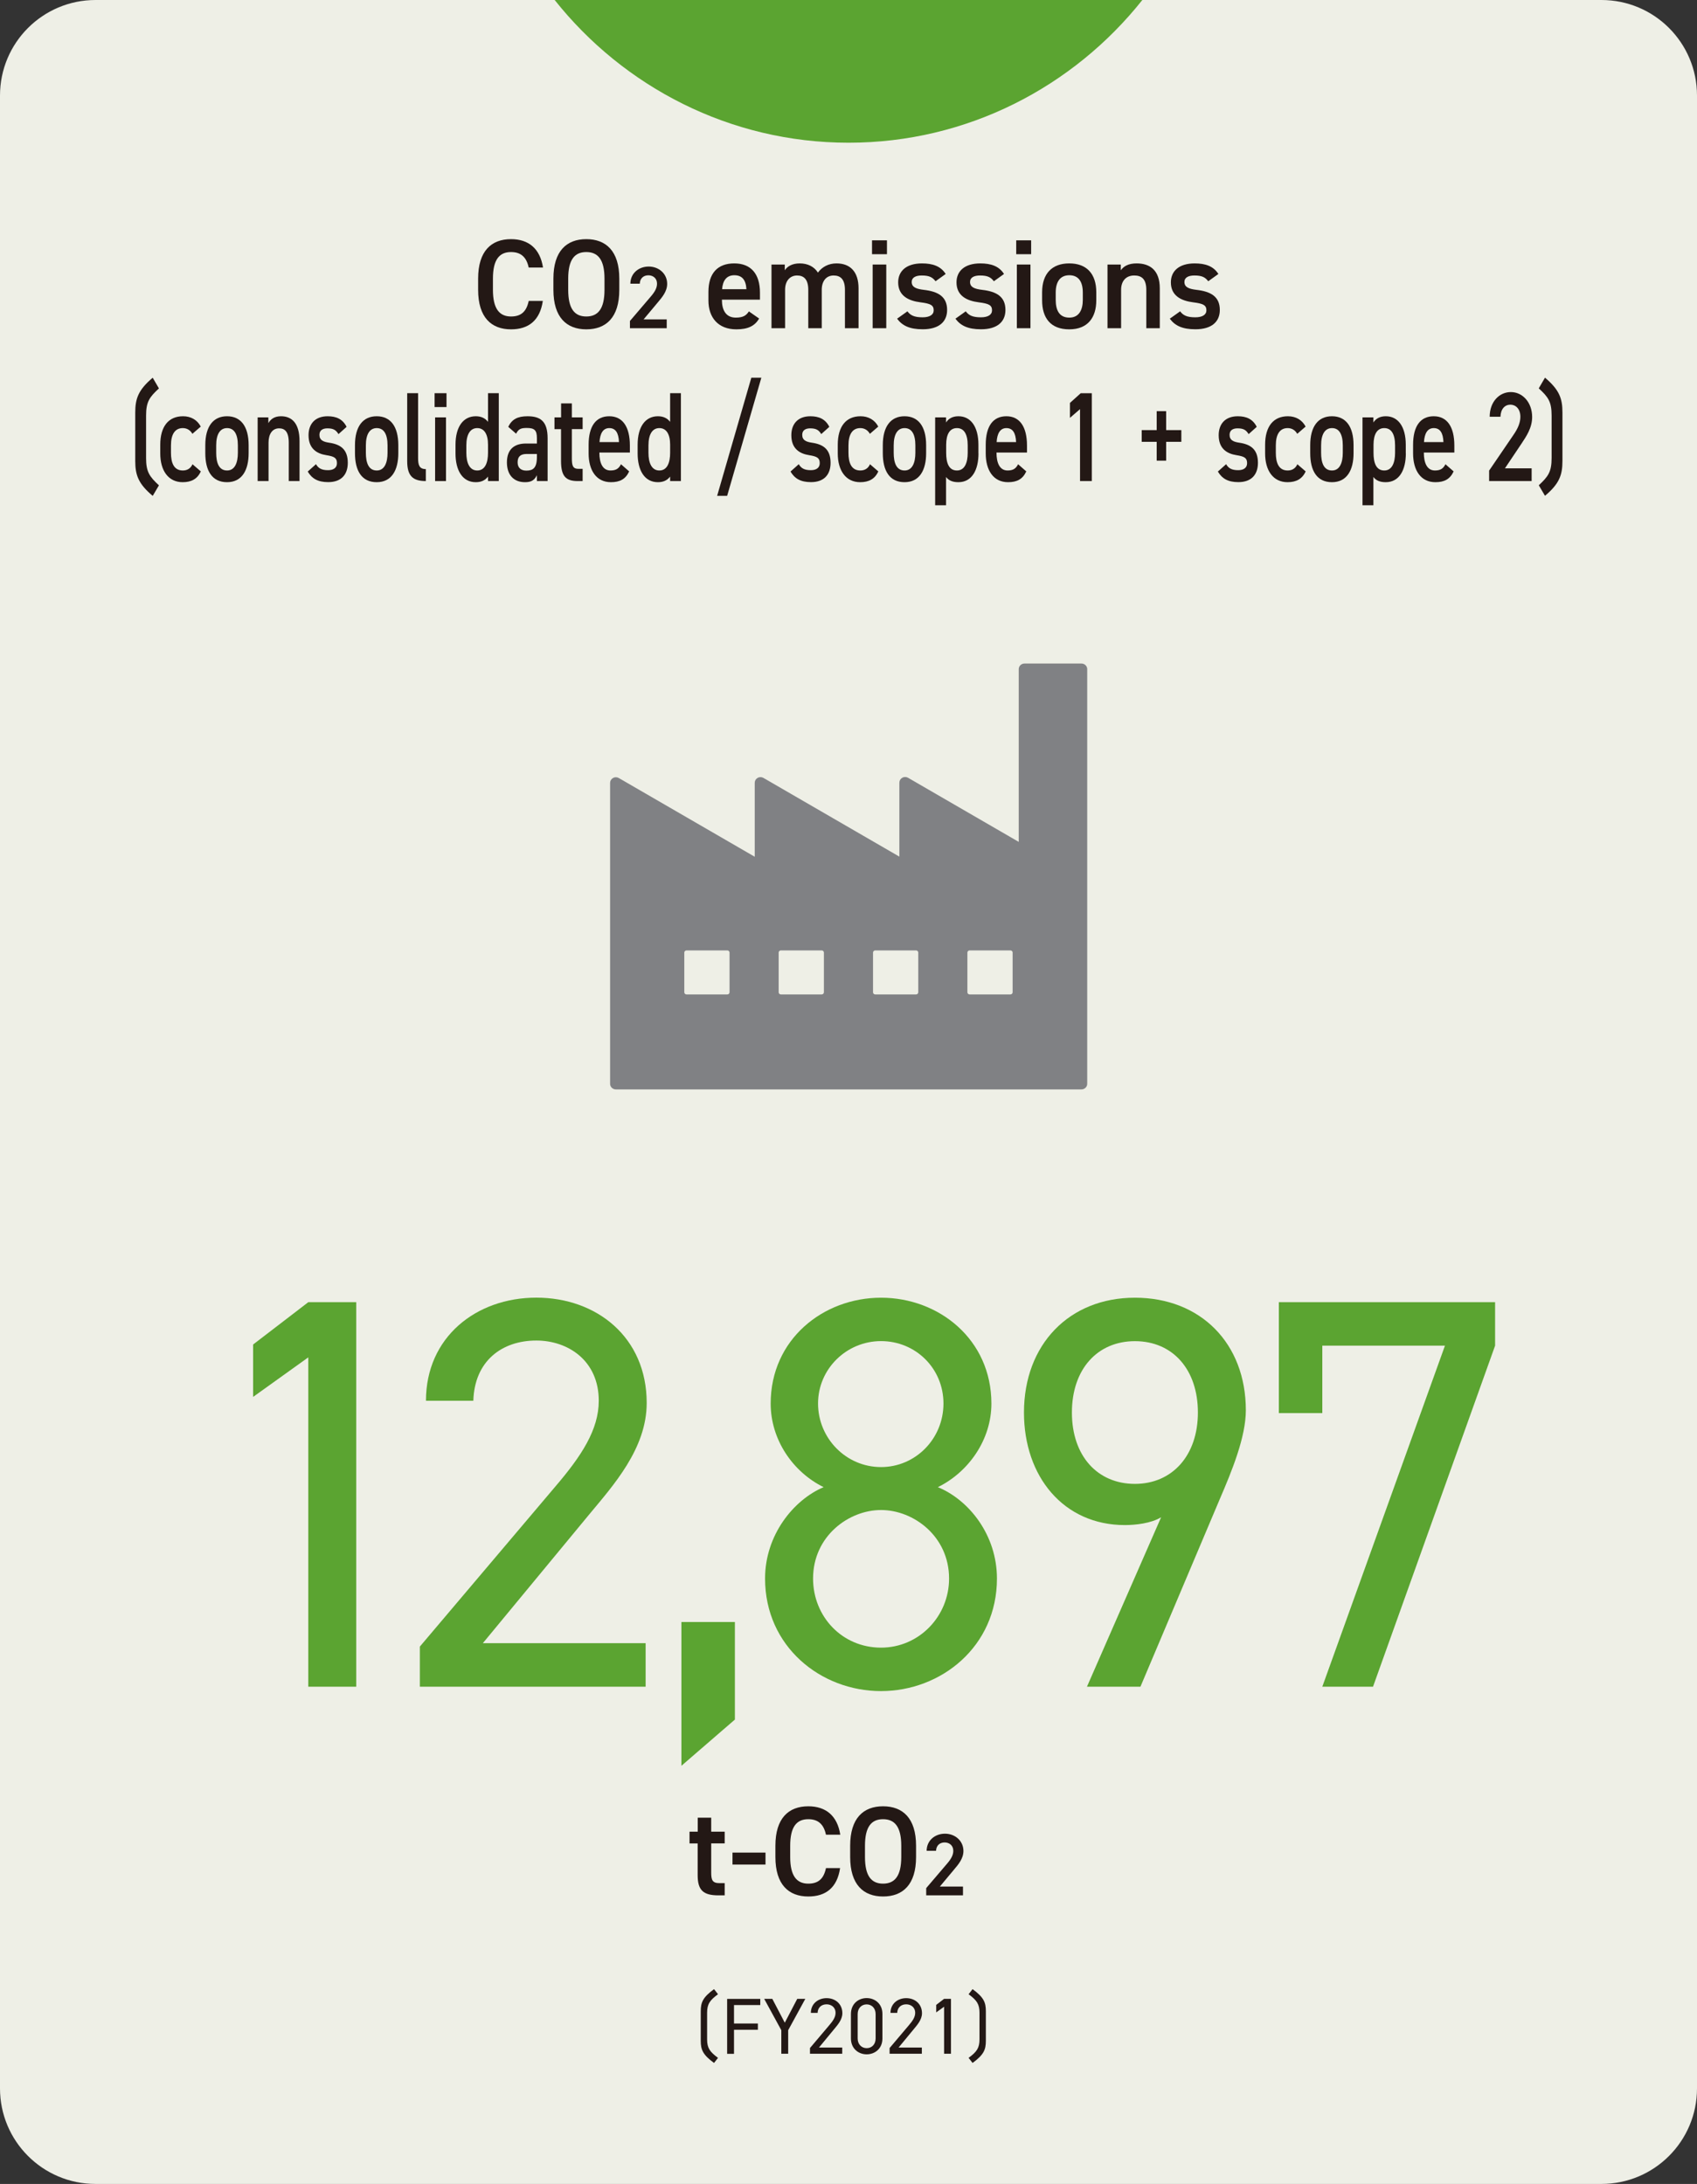
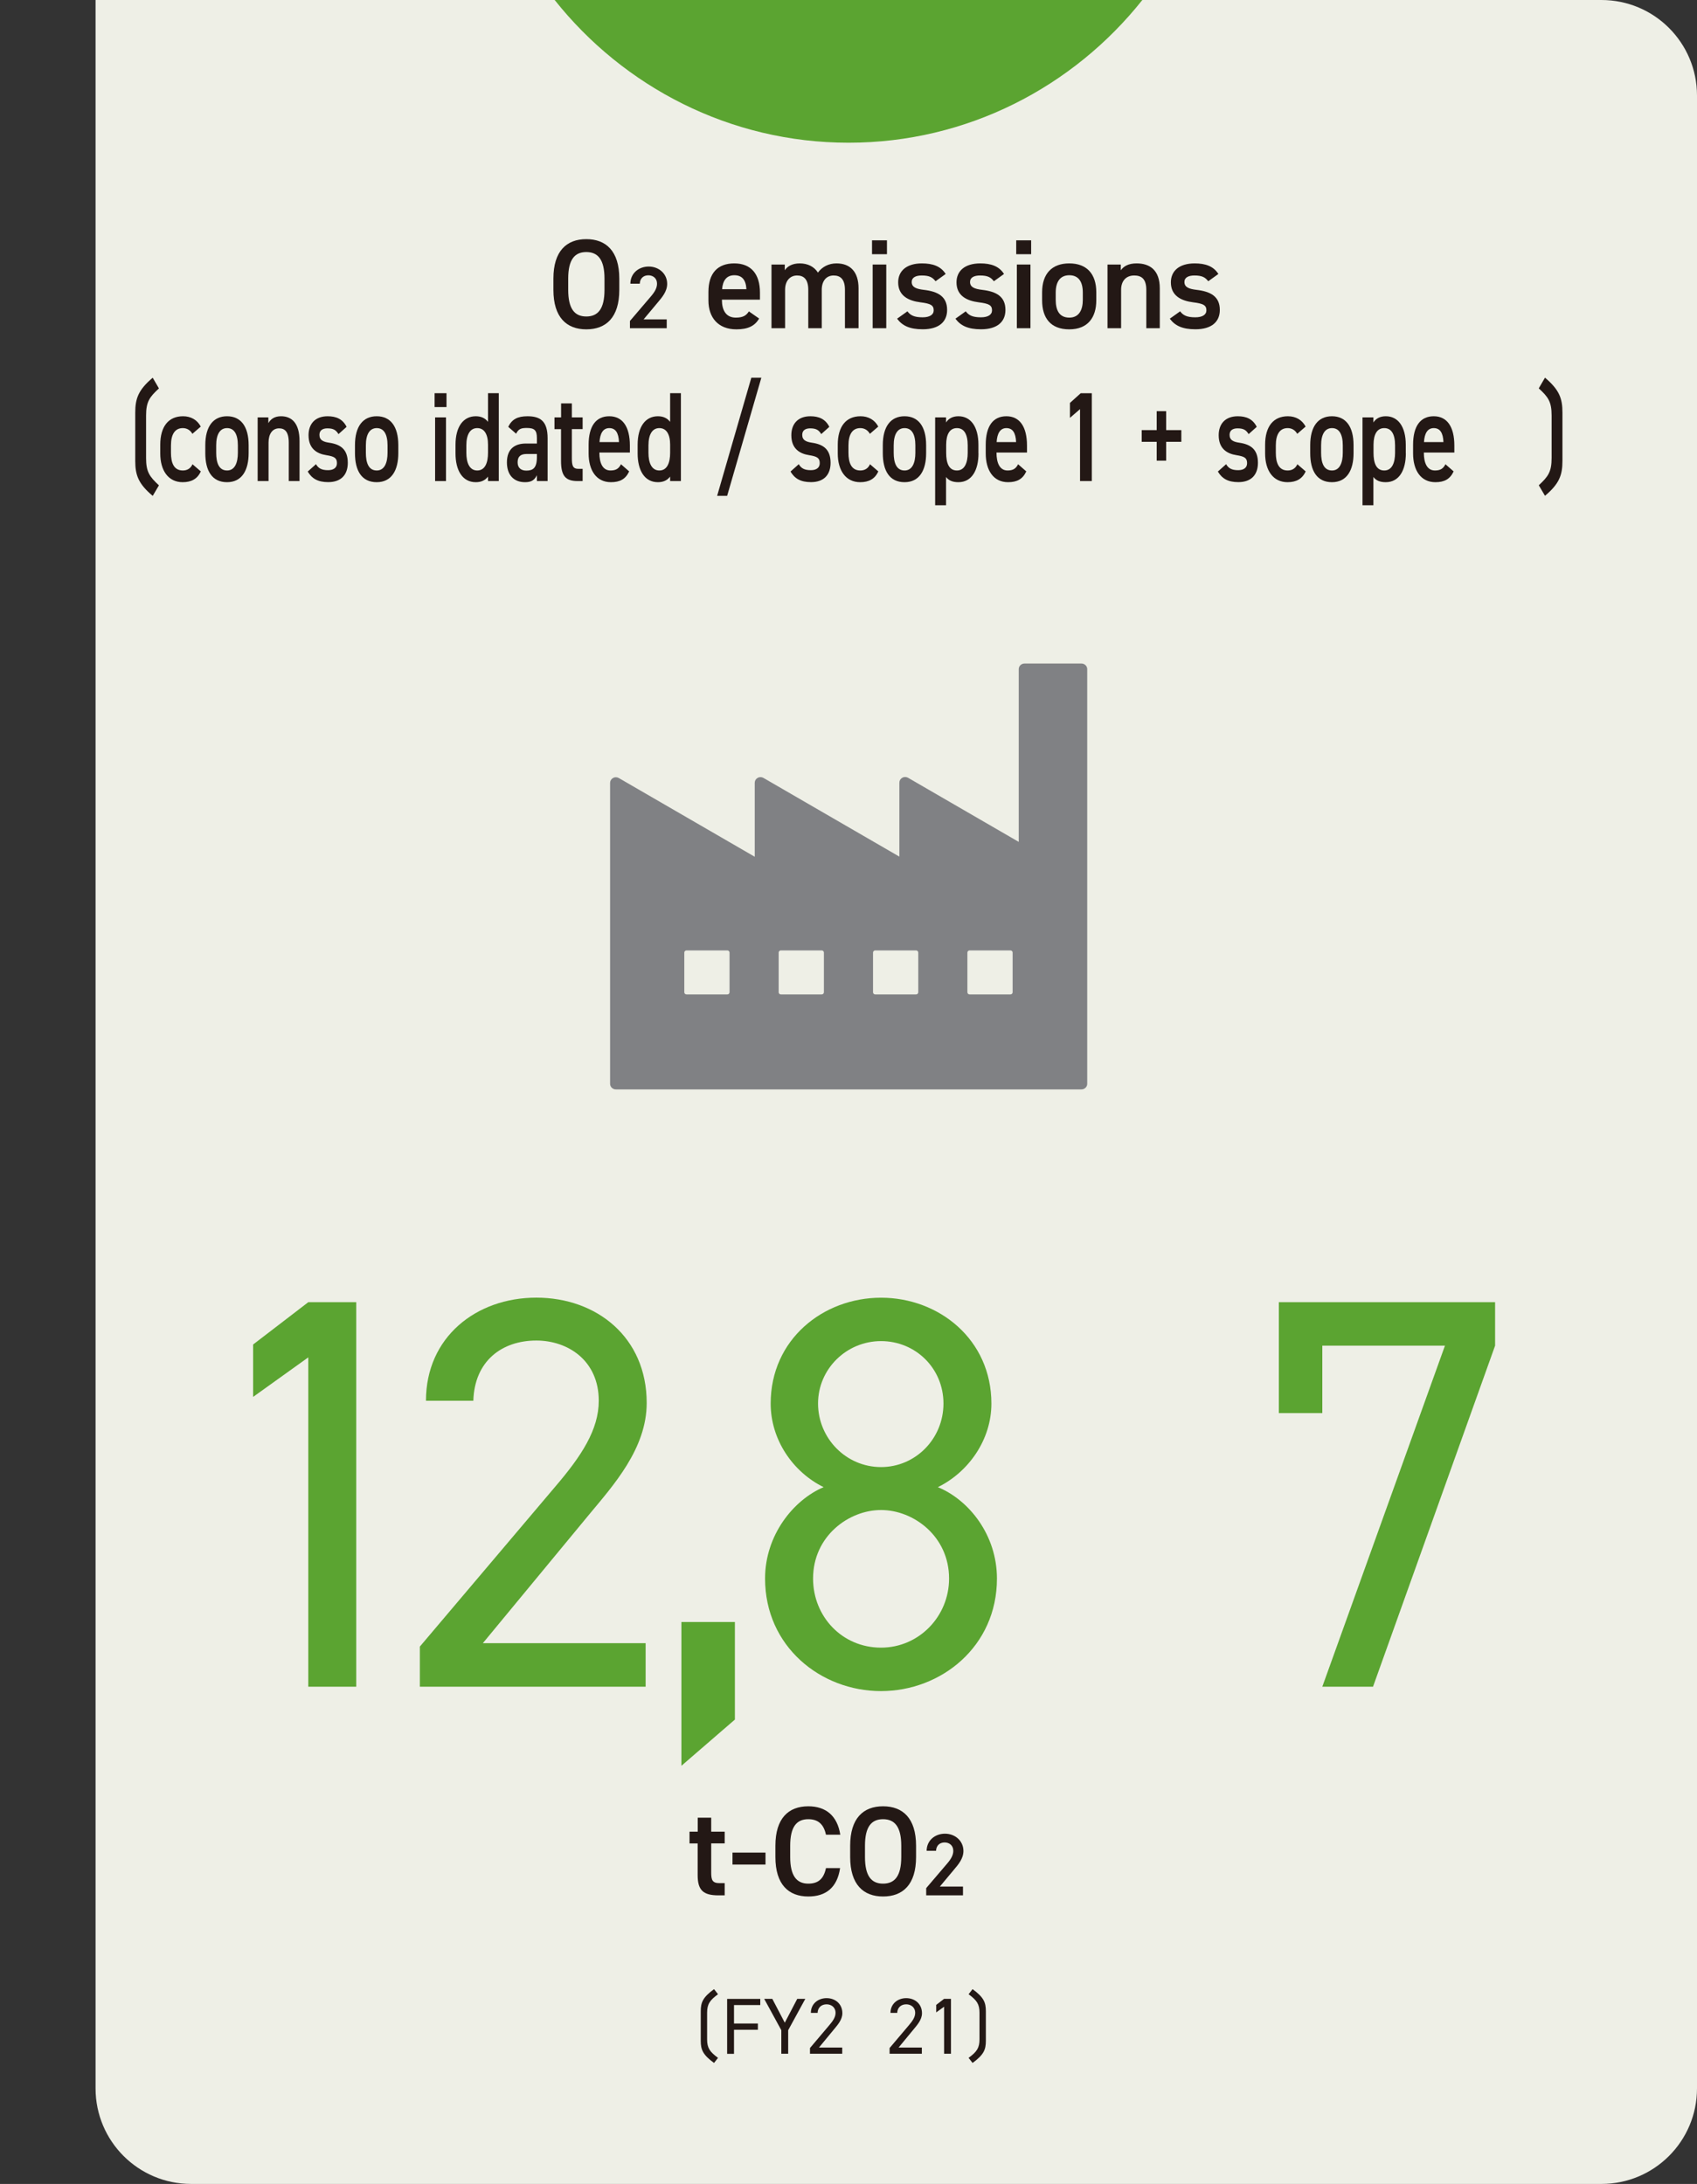
<svg xmlns="http://www.w3.org/2000/svg" id="b" viewBox="0 0 269.39 346.75">
  <rect x="0" y="0" width="269.39" height="346.75" fill="#333333" stroke="none" />
  <g id="c">
-     <path d="M15.17,0C6.79,0,0,6.79,0,15.17V331.58c0,8.38,6.79,15.17,15.17,15.17H254.22c8.38,0,15.17-6.79,15.17-15.17V15.17c0-8.38-6.79-15.17-15.17-15.17" style="fill:#eeefe6;" />
+     <path d="M15.17,0V331.58c0,8.38,6.79,15.17,15.17,15.17H254.22c8.38,0,15.17-6.79,15.17-15.17V15.17c0-8.38-6.79-15.17-15.17-15.17" style="fill:#eeefe6;" />
    <g>
      <path d="M56.55,267.8h-7.61v-52.29l-8.76,6.28v-8.32l8.76-6.72h7.61v61.05Z" style="fill:#5ba431;" />
      <path d="M102.49,267.8h-35.84v-6.37l21.5-25.4c4.16-4.87,6.9-9.03,6.9-13.63,0-6.37-4.87-9.56-9.91-9.56-5.49,0-9.82,3.27-10,9.56h-7.52c0-10.09,7.96-16.37,17.52-16.37s17.52,6.28,17.52,16.72c0,7.26-5.31,13.1-9.2,17.79l-16.81,20.35h25.84v6.9Z" style="fill:#5ba431;" />
      <path d="M116.66,273.02l-8.49,7.34v-22.83h8.49v15.49Z" style="fill:#5ba431;" />
      <path d="M130.75,236.12c-4.87-2.39-8.41-7.52-8.41-13.27,0-10.18,8.32-16.81,17.52-16.81s17.52,6.64,17.52,16.81c0,5.75-3.63,10.88-8.5,13.27,4.96,2.04,9.38,7.61,9.38,14.51,0,10.79-8.85,17.87-18.41,17.87s-18.4-7.08-18.4-17.87c0-6.9,4.51-12.48,9.29-14.51Zm9.11,25.48c6.02,0,10.8-4.96,10.8-10.97,0-6.73-5.66-10.88-10.8-10.88s-10.79,4.16-10.79,10.88c0,6.02,4.6,10.97,10.79,10.97Zm0-28.67c5.49,0,9.91-4.51,9.91-10.09s-4.42-9.91-9.91-9.91-10,4.42-10,9.91,4.42,10.09,10,10.09Z" style="fill:#5ba431;" />
-       <path d="M184.32,240.9c-1.59,.97-4.07,1.24-5.75,1.24-9.73,0-16.02-7.7-16.02-17.87,0-10.79,7.17-18.23,17.61-18.23s17.61,7.26,17.61,17.87c0,4.25-2.21,9.64-4.16,14.16l-12.57,29.73h-8.49l11.77-26.9Zm-4.16-27.96c-5.93,0-10,4.42-10,11.33s4.07,11.33,10,11.33,10-4.51,10-11.33-3.98-11.33-10-11.33Z" style="fill:#5ba431;" />
      <path d="M203.01,224.36v-17.61h34.33v6.9l-19.38,54.15h-8.05l19.47-54.15h-19.47v10.71h-6.9Z" style="fill:#5ba431;" />
    </g>
    <g>
      <path d="M109.47,290.82h1.29v-2.22h2.14v2.22h2.14v1.86h-2.14v4.63c0,1.17,.18,1.68,1.31,1.68h.83v1.94h-.99c-2.43,0-3.3-.83-3.3-3.21v-5.03h-1.29v-1.86Z" style="fill:#231815;" />
      <path d="M116.28,294.14h5.24v1.9h-5.24v-1.9Z" style="fill:#231815;" />
      <path d="M131.12,291.31c-.36-1.7-1.27-2.47-2.81-2.47-1.86,0-2.87,1.21-2.87,4.22v1.78c0,2.97,1.01,4.23,2.87,4.23,1.6,0,2.45-.77,2.81-2.47h2.24c-.46,3.13-2.29,4.51-5.05,4.51-3.11,0-5.22-1.88-5.22-6.27v-1.78c0-4.39,2.1-6.27,5.22-6.27,2.77,0,4.61,1.48,5.08,4.51h-2.26Z" style="fill:#231815;" />
      <path d="M140.18,301.11c-3.11,0-5.22-1.88-5.22-6.27v-1.78c0-4.39,2.1-6.27,5.22-6.27s5.24,1.88,5.24,6.27v1.78c0,4.39-2.1,6.27-5.24,6.27Zm-2.87-6.27c0,3.01,1.01,4.23,2.87,4.23s2.89-1.21,2.89-4.23v-1.78c0-3.01-1.03-4.22-2.89-4.22s-2.87,1.21-2.87,4.22v1.78Z" style="fill:#231815;" />
      <path d="M152.87,300.93h-5.84v-1.15l3.32-3.89c.63-.73,.98-1.36,.98-2.03,0-.88-.66-1.33-1.37-1.33-.76,0-1.33,.46-1.37,1.33h-1.49c0-1.64,1.32-2.72,2.91-2.72s2.93,1.12,2.93,2.75c0,1.22-.84,2.17-1.46,2.91l-2.28,2.73h3.67v1.4Z" style="fill:#231815;" />
    </g>
    <g>
      <path d="M113.35,327.54c-1.78-1.3-2.11-2.11-2.11-3.51v-4.7c0-1.4,.33-2.21,2.11-3.51l.63,.81c-1.31,.96-1.73,1.58-1.73,2.94v4.22c0,1.37,.42,1.98,1.73,2.94l-.63,.81Z" style="fill:#231815;" />
      <path d="M120.69,317.36v.99h-4.17v2.93h3.79v.99h-3.79v3.82h-1.09v-8.72h5.26Z" style="fill:#231815;" />
      <path d="M122.6,317.36l1.98,3.79,1.98-3.79h1.28l-2.72,4.98v3.74h-1.09v-3.74l-2.72-4.98h1.28Z" style="fill:#231815;" />
      <path d="M133.7,326.08h-5.12v-.91l3.07-3.63c.59-.69,.99-1.29,.99-1.95,0-.91-.7-1.36-1.42-1.36-.78,0-1.4,.47-1.43,1.36h-1.07c0-1.44,1.14-2.34,2.5-2.34s2.5,.9,2.5,2.39c0,1.04-.76,1.87-1.31,2.54l-2.4,2.91h3.69v.99Z" style="fill:#231815;" />
-       <path d="M140.08,323.66c0,1.6-1.19,2.51-2.5,2.51s-2.5-.91-2.5-2.53v-3.87c0-1.62,1.19-2.53,2.5-2.53s2.5,.91,2.5,2.51v3.89Zm-2.5-5.42c-.8,0-1.43,.59-1.43,1.53v3.89c0,.93,.63,1.53,1.43,1.53s1.42-.59,1.42-1.53v-3.89c0-.93-.63-1.53-1.42-1.53Z" style="fill:#231815;" />
      <path d="M146.34,326.08h-5.12v-.91l3.07-3.63c.59-.69,.99-1.29,.99-1.95,0-.91-.7-1.36-1.42-1.36-.78,0-1.4,.47-1.43,1.36h-1.07c0-1.44,1.14-2.34,2.5-2.34s2.5,.9,2.5,2.39c0,1.04-.76,1.87-1.31,2.54l-2.4,2.91h3.69v.99Z" style="fill:#231815;" />
      <path d="M150.96,326.08h-1.09v-7.47l-1.25,.9v-1.19l1.25-.96h1.09v8.72Z" style="fill:#231815;" />
      <path d="M153.76,326.73c1.31-.96,1.73-1.58,1.73-2.94v-4.22c0-1.36-.42-1.98-1.73-2.94l.63-.81c1.78,1.3,2.11,2.11,2.11,3.51v4.7c0,1.4-.33,2.21-2.11,3.51l-.63-.81Z" style="fill:#231815;" />
    </g>
    <path d="M88.05,0c10.94,13.77,27.8,22.66,46.66,22.66S170.4,13.77,181.34,0" style="fill:#5ba431;" />
    <path d="M160.75,157.55c0,.19-.16,.34-.35,.34h-6.48c-.19,0-.35-.15-.35-.34v-6.31c0-.19,.16-.34,.35-.34h6.48c.19,0,.35,.15,.35,.34m-14.98,6.31c0,.19-.16,.34-.35,.34h-6.48c-.19,0-.35-.15-.35-.34v-6.31c0-.19,.16-.34,.35-.34h6.48c.19,0,.35,.15,.35,.34v6.31Zm-14.98,0c0,.19-.16,.34-.35,.34h-6.48c-.19,0-.35-.15-.35-.34v-6.31c0-.19,.16-.34,.35-.34h6.48c.19,0,.35,.15,.35,.34v6.31Zm-14.98,0c0,.19-.16,.34-.35,.34h-6.48c-.19,0-.35-.15-.35-.34v-6.31c0-.19,.16-.34,.35-.34h6.48c.19,0,.35,.15,.35,.34v6.31Zm55.84-52.2h-9.01c-.51,0-.92,.4-.92,.89v27.43l-17.57-10.18c-.28-.16-.64-.17-.92,0-.29,.16-.46,.45-.46,.78v11.74l-21.58-12.5c-.28-.16-.64-.17-.92,0-.29,.16-.46,.45-.46,.78v11.74l-21.58-12.5c-.28-.16-.64-.17-.92,0-.29,.16-.46,.45-.46,.78v47.77c0,.49,.41,.89,.92,.89h73.9c.51,0,.92-.4,.92-.89V106.24c0-.49-.41-.89-.92-.89" style="fill:#808184;" />
    <g>
-       <path d="M83.93,42.49c-.36-1.7-1.27-2.47-2.81-2.47-1.86,0-2.87,1.21-2.87,4.22v1.78c0,2.97,1.01,4.23,2.87,4.23,1.6,0,2.45-.77,2.81-2.47h2.24c-.46,3.13-2.29,4.51-5.05,4.51-3.11,0-5.22-1.88-5.22-6.27v-1.78c0-4.39,2.1-6.27,5.22-6.27,2.77,0,4.61,1.48,5.08,4.51h-2.26Z" style="fill:#231815;" />
      <path d="M93.07,52.29c-3.11,0-5.22-1.88-5.22-6.27v-1.78c0-4.39,2.1-6.27,5.22-6.27s5.24,1.88,5.24,6.27v1.78c0,4.39-2.1,6.27-5.24,6.27Zm-2.87-6.27c0,3.01,1.01,4.23,2.87,4.23s2.89-1.21,2.89-4.23v-1.78c0-3.01-1.03-4.22-2.89-4.22s-2.87,1.21-2.87,4.22v1.78Z" style="fill:#231815;" />
      <path d="M105.84,52.11h-5.84v-1.15l3.32-3.89c.63-.73,.98-1.36,.98-2.03,0-.88-.66-1.33-1.37-1.33-.76,0-1.33,.46-1.37,1.33h-1.49c0-1.64,1.32-2.72,2.91-2.72s2.93,1.12,2.93,2.75c0,1.22-.84,2.17-1.46,2.91l-2.28,2.73h3.67v1.4Z" style="fill:#231815;" />
      <path d="M120.51,50.57c-.71,1.23-1.84,1.72-3.62,1.72-2.89,0-4.43-1.88-4.43-4.57v-1.37c0-2.97,1.46-4.53,4.1-4.53s4.08,1.66,4.08,4.65v1.11h-6.04v.04c0,1.58,.61,2.81,2.2,2.81,1.19,0,1.68-.36,2.08-.99l1.62,1.13Zm-5.88-4.65h3.86c-.08-1.48-.69-2.22-1.92-2.22s-1.84,.85-1.94,2.22Z" style="fill:#231815;" />
      <path d="M122.46,42h2.12v.91c.4-.61,1.17-1.09,2.37-1.09,1.27,0,2.29,.51,2.89,1.46,.67-.91,1.7-1.46,2.95-1.46,2.18,0,3.5,1.33,3.5,3.96v6.33h-2.16v-6.09c0-1.66-.69-2.28-1.8-2.28s-1.84,.81-1.88,2.16v6.21h-2.14v-6.09c0-1.72-.75-2.28-1.78-2.28-1.11,0-1.9,.85-1.9,2.26v6.11h-2.16v-10.11Z" style="fill:#231815;" />
      <path d="M138.43,38.16h2.37v2.2h-2.37v-2.2Zm.1,3.84h2.16v10.11h-2.16v-10.11Z" style="fill:#231815;" />
      <path d="M148.51,44.65c-.49-.63-.99-.91-2.2-.91-.91,0-1.58,.3-1.58,1.03,0,.85,.75,1.11,1.92,1.25,2.24,.26,3.7,1.05,3.7,3.19,0,1.86-1.27,3.07-3.88,3.07-2.06,0-3.24-.57-4.06-1.68l1.64-1.17c.47,.63,1.07,.95,2.41,.95,1.11,0,1.76-.4,1.76-1.11,0-.83-.53-1.07-2.1-1.27-1.92-.24-3.54-1.05-3.54-3.17,0-1.8,1.31-3.01,3.78-3.01,1.66,0,2.97,.42,3.76,1.68l-1.6,1.15Z" style="fill:#231815;" />
      <path d="M157.77,44.65c-.49-.63-.99-.91-2.2-.91-.91,0-1.58,.3-1.58,1.03,0,.85,.75,1.11,1.92,1.25,2.24,.26,3.7,1.05,3.7,3.19,0,1.86-1.27,3.07-3.88,3.07-2.06,0-3.24-.57-4.06-1.68l1.64-1.17c.47,.63,1.07,.95,2.41,.95,1.11,0,1.76-.4,1.76-1.11,0-.83-.53-1.07-2.1-1.27-1.92-.24-3.54-1.05-3.54-3.17,0-1.8,1.31-3.01,3.78-3.01,1.66,0,2.97,.42,3.76,1.68l-1.6,1.15Z" style="fill:#231815;" />
      <path d="M161.32,38.16h2.37v2.2h-2.37v-2.2Zm.1,3.84h2.16v10.11h-2.16v-10.11Z" style="fill:#231815;" />
      <path d="M174.03,47.68c0,2.69-1.31,4.61-4.29,4.61s-4.31-1.82-4.31-4.61v-1.27c0-2.97,1.58-4.59,4.31-4.59s4.29,1.62,4.29,4.59v1.27Zm-2.14-.06v-1.17c0-1.76-.71-2.75-2.14-2.75s-2.16,1.01-2.16,2.75v1.17c0,1.58,.53,2.81,2.16,2.81,1.54,0,2.14-1.23,2.14-2.81Z" style="fill:#231815;" />
      <path d="M175.8,42h2.12v.91c.44-.61,1.17-1.09,2.51-1.09,2.08,0,3.68,1.05,3.68,3.96v6.33h-2.14v-6.09c0-1.78-.81-2.28-1.92-2.28-1.33,0-2.08,.91-2.08,2.26v6.11h-2.16v-10.11Z" style="fill:#231815;" />
      <path d="M191.8,44.65c-.49-.63-.99-.91-2.2-.91-.91,0-1.58,.3-1.58,1.03,0,.85,.75,1.11,1.92,1.25,2.24,.26,3.7,1.05,3.7,3.19,0,1.86-1.27,3.07-3.88,3.07-2.06,0-3.24-.57-4.06-1.68l1.64-1.17c.47,.63,1.07,.95,2.41,.95,1.11,0,1.76-.4,1.76-1.11,0-.83-.53-1.07-2.1-1.27-1.92-.24-3.54-1.05-3.54-3.17,0-1.8,1.31-3.01,3.78-3.01,1.66,0,2.97,.42,3.76,1.68l-1.6,1.15Z" style="fill:#231815;" />
      <path d="M24.24,78.73c-2.28-1.92-2.77-3.3-2.77-5.54v-7.68c0-2.24,.49-3.6,2.77-5.54l.99,1.7c-1.5,1.38-2.04,2.12-2.04,4.31v6.75c0,2.18,.53,2.93,2.04,4.33l-.99,1.68Z" style="fill:#231815;" />
      <path d="M31.88,74.84c-.53,1.19-1.49,1.72-2.88,1.72-2.26,0-3.56-1.82-3.56-4.57v-1.37c0-2.91,1.31-4.53,3.62-4.53,1.23,0,2.25,.57,2.81,1.64l-1.33,1.15c-.31-.55-.83-.91-1.52-.91-1.26,0-1.88,1.01-1.88,2.75v1.17c0,1.58,.45,2.81,1.88,2.81,.68,0,1.23-.3,1.54-.99l1.31,1.13Z" style="fill:#231815;" />
      <path d="M39.47,71.95c0,2.69-1.05,4.61-3.43,4.61s-3.45-1.82-3.45-4.61v-1.27c0-2.97,1.26-4.59,3.45-4.59s3.43,1.62,3.43,4.59v1.27Zm-1.71-.06v-1.17c0-1.76-.57-2.75-1.71-2.75s-1.73,1.01-1.73,2.75v1.17c0,1.58,.42,2.81,1.73,2.81,1.23,0,1.71-1.23,1.71-2.81Z" style="fill:#231815;" />
      <path d="M40.9,66.27h1.7v.91c.36-.61,.94-1.09,2.01-1.09,1.67,0,2.94,1.05,2.94,3.96v6.33h-1.71v-6.09c0-1.78-.65-2.28-1.54-2.28-1.07,0-1.67,.91-1.67,2.26v6.11h-1.73v-10.11Z" style="fill:#231815;" />
      <path d="M53.73,68.92c-.39-.63-.79-.91-1.76-.91-.73,0-1.26,.3-1.26,1.03,0,.85,.6,1.11,1.54,1.25,1.8,.26,2.96,1.05,2.96,3.19,0,1.86-1.02,3.07-3.11,3.07-1.65,0-2.59-.57-3.25-1.68l1.31-1.17c.37,.63,.86,.95,1.92,.95,.89,0,1.41-.4,1.41-1.11,0-.83-.42-1.07-1.68-1.27-1.54-.24-2.83-1.05-2.83-3.17,0-1.8,1.05-3.01,3.03-3.01,1.33,0,2.38,.42,3.01,1.68l-1.28,1.15Z" style="fill:#231815;" />
      <path d="M63.23,71.95c0,2.69-1.05,4.61-3.43,4.61s-3.45-1.82-3.45-4.61v-1.27c0-2.97,1.26-4.59,3.45-4.59s3.43,1.62,3.43,4.59v1.27Zm-1.71-.06v-1.17c0-1.76-.57-2.75-1.71-2.75s-1.73,1.01-1.73,2.75v1.17c0,1.58,.42,2.81,1.73,2.81,1.23,0,1.71-1.23,1.71-2.81Z" style="fill:#231815;" />
-       <path d="M64.64,62.43h1.73v10.27c0,1.09,.16,1.78,1.23,1.78v1.9c-2.1,0-2.96-.85-2.96-3.17v-10.78Z" style="fill:#231815;" />
      <path d="M68.99,62.43h1.89v2.2h-1.89v-2.2Zm.08,3.84h1.73v10.11h-1.73v-10.11Z" style="fill:#231815;" />
      <path d="M77.47,62.43h1.71v13.95h-1.71v-.71c-.44,.57-1.05,.89-1.94,.89-2.15,0-3.22-1.92-3.22-4.57v-1.37c0-2.91,1.26-4.53,3.22-4.53,.84,0,1.49,.3,1.94,.89v-4.55Zm0,9.46v-1.29c0-1.66-.6-2.63-1.71-2.63s-1.73,.99-1.73,2.75v1.17c0,1.58,.49,2.81,1.73,2.81s1.71-1.23,1.71-2.81Z" style="fill:#231815;" />
      <path d="M83.48,70.42h1.75v-.85c0-1.27-.39-1.62-1.6-1.62-.87,0-1.31,.12-1.7,.91l-1.25-1.09c.58-1.19,1.46-1.68,3.06-1.68,2.07,0,3.19,.81,3.19,3.5v6.79h-1.7v-.93c-.39,.79-.89,1.11-1.88,1.11-1.78,0-2.88-1.13-2.88-3.15,0-2.16,1.28-2.99,3.01-2.99Zm1.75,1.66h-1.62c-1.02,0-1.44,.45-1.44,1.33s.55,1.31,1.38,1.31c1.05,0,1.68-.4,1.68-2.16v-.49Z" style="fill:#231815;" />
      <path d="M88.03,66.27h1.04v-2.22h1.71v2.22h1.71v1.86h-1.71v4.63c0,1.17,.15,1.68,1.05,1.68h.66v1.94h-.79c-1.94,0-2.64-.83-2.64-3.21v-5.03h-1.04v-1.86Z" style="fill:#231815;" />
      <path d="M99.88,74.84c-.57,1.23-1.47,1.72-2.9,1.72-2.31,0-3.54-1.88-3.54-4.57v-1.37c0-2.97,1.17-4.53,3.28-4.53s3.27,1.66,3.27,4.65v1.11h-4.84v.04c0,1.58,.49,2.81,1.76,2.81,.95,0,1.34-.36,1.67-.99l1.29,1.13Zm-4.71-4.65h3.09c-.06-1.48-.55-2.22-1.54-2.22s-1.47,.85-1.55,2.22Z" style="fill:#231815;" />
      <path d="M106.38,62.43h1.71v13.95h-1.71v-.71c-.44,.57-1.05,.89-1.94,.89-2.15,0-3.22-1.92-3.22-4.57v-1.37c0-2.91,1.26-4.53,3.22-4.53,.84,0,1.49,.3,1.94,.89v-4.55Zm0,9.46v-1.29c0-1.66-.6-2.63-1.71-2.63s-1.73,.99-1.73,2.75v1.17c0,1.58,.49,2.81,1.73,2.81s1.71-1.23,1.71-2.81Z" style="fill:#231815;" />
      <path d="M113.84,78.73l5.43-18.76h1.59l-5.43,18.76h-1.59Z" style="fill:#231815;" />
      <path d="M130.37,68.92c-.39-.63-.79-.91-1.76-.91-.73,0-1.26,.3-1.26,1.03,0,.85,.6,1.11,1.54,1.25,1.8,.26,2.96,1.05,2.96,3.19,0,1.86-1.02,3.07-3.11,3.07-1.65,0-2.59-.57-3.25-1.68l1.31-1.17c.37,.63,.86,.95,1.92,.95,.89,0,1.41-.4,1.41-1.11,0-.83-.42-1.07-1.68-1.27-1.54-.24-2.83-1.05-2.83-3.17,0-1.8,1.05-3.01,3.02-3.01,1.33,0,2.38,.42,3.01,1.68l-1.28,1.15Z" style="fill:#231815;" />
      <path d="M139.43,74.84c-.53,1.19-1.49,1.72-2.88,1.72-2.26,0-3.56-1.82-3.56-4.57v-1.37c0-2.91,1.31-4.53,3.62-4.53,1.23,0,2.25,.57,2.81,1.64l-1.33,1.15c-.31-.55-.83-.91-1.52-.91-1.26,0-1.88,1.01-1.88,2.75v1.17c0,1.58,.45,2.81,1.88,2.81,.68,0,1.23-.3,1.54-.99l1.31,1.13Z" style="fill:#231815;" />
      <path d="M147.02,71.95c0,2.69-1.05,4.61-3.43,4.61s-3.45-1.82-3.45-4.61v-1.27c0-2.97,1.26-4.59,3.45-4.59s3.43,1.62,3.43,4.59v1.27Zm-1.71-.06v-1.17c0-1.76-.57-2.75-1.71-2.75s-1.73,1.01-1.73,2.75v1.17c0,1.58,.42,2.81,1.73,2.81,1.23,0,1.71-1.23,1.71-2.81Z" style="fill:#231815;" />
      <path d="M155.33,71.99c0,2.63-1.04,4.57-3.19,4.57-.94,0-1.55-.28-1.96-.83v4.49h-1.73v-13.95h1.73v.81c.4-.63,1.05-.99,1.97-.99,1.94,0,3.17,1.64,3.17,4.53v1.37Zm-1.71-.1v-1.17c0-1.76-.57-2.75-1.71-2.75s-1.7,.97-1.71,2.63v1.29c0,1.58,.4,2.81,1.71,2.81,1.23,0,1.71-1.23,1.71-2.81Z" style="fill:#231815;" />
      <path d="M162.92,74.84c-.57,1.23-1.47,1.72-2.9,1.72-2.31,0-3.54-1.88-3.54-4.57v-1.37c0-2.97,1.17-4.53,3.28-4.53s3.27,1.66,3.27,4.65v1.11h-4.84v.04c0,1.58,.49,2.81,1.76,2.81,.95,0,1.34-.36,1.67-.99l1.29,1.13Zm-4.71-4.65h3.09c-.06-1.48-.55-2.22-1.54-2.22s-1.47,.85-1.55,2.22Z" style="fill:#231815;" />
      <path d="M173.33,76.38h-1.88v-11.42l-1.6,1.38v-2.37l1.71-1.54h1.76v13.95Z" style="fill:#231815;" />
      <path d="M181.24,68.29h2.38v-3.01h1.5v3.01h2.41v1.86h-2.41v2.99h-1.5v-2.99h-2.38v-1.86Z" style="fill:#231815;" />
      <path d="M198.21,68.92c-.39-.63-.79-.91-1.76-.91-.73,0-1.26,.3-1.26,1.03,0,.85,.6,1.11,1.54,1.25,1.8,.26,2.96,1.05,2.96,3.19,0,1.86-1.02,3.07-3.11,3.07-1.65,0-2.59-.57-3.25-1.68l1.31-1.17c.37,.63,.86,.95,1.92,.95,.89,0,1.41-.4,1.41-1.11,0-.83-.42-1.07-1.68-1.27-1.54-.24-2.83-1.05-2.83-3.17,0-1.8,1.05-3.01,3.03-3.01,1.33,0,2.38,.42,3.01,1.68l-1.28,1.15Z" style="fill:#231815;" />
      <path d="M207.27,74.84c-.53,1.19-1.49,1.72-2.88,1.72-2.26,0-3.56-1.82-3.56-4.57v-1.37c0-2.91,1.31-4.53,3.62-4.53,1.23,0,2.25,.57,2.81,1.64l-1.33,1.15c-.31-.55-.83-.91-1.52-.91-1.26,0-1.88,1.01-1.88,2.75v1.17c0,1.58,.45,2.81,1.88,2.81,.68,0,1.23-.3,1.54-.99l1.31,1.13Z" style="fill:#231815;" />
      <path d="M214.87,71.95c0,2.69-1.05,4.61-3.43,4.61s-3.45-1.82-3.45-4.61v-1.27c0-2.97,1.26-4.59,3.45-4.59s3.43,1.62,3.43,4.59v1.27Zm-1.71-.06v-1.17c0-1.76-.57-2.75-1.71-2.75s-1.73,1.01-1.73,2.75v1.17c0,1.58,.42,2.81,1.73,2.81,1.23,0,1.71-1.23,1.71-2.81Z" style="fill:#231815;" />
      <path d="M223.17,71.99c0,2.63-1.04,4.57-3.19,4.57-.94,0-1.55-.28-1.96-.83v4.49h-1.73v-13.95h1.73v.81c.4-.63,1.05-.99,1.97-.99,1.94,0,3.17,1.64,3.17,4.53v1.37Zm-1.71-.1v-1.17c0-1.76-.57-2.75-1.71-2.75s-1.7,.97-1.71,2.63v1.29c0,1.58,.4,2.81,1.71,2.81,1.23,0,1.71-1.23,1.71-2.81Z" style="fill:#231815;" />
      <path d="M230.76,74.84c-.57,1.23-1.47,1.72-2.9,1.72-2.31,0-3.54-1.88-3.54-4.57v-1.37c0-2.97,1.17-4.53,3.28-4.53s3.27,1.66,3.27,4.65v1.11h-4.84v.04c0,1.58,.49,2.81,1.76,2.81,.95,0,1.34-.36,1.67-.99l1.29,1.13Zm-4.71-4.65h3.09c-.06-1.48-.55-2.22-1.54-2.22s-1.47,.85-1.55,2.22Z" style="fill:#231815;" />
-       <path d="M243.14,76.38h-6.75v-1.66l3.83-5.62c.73-1.05,1.13-1.96,1.13-2.93,0-1.27-.76-1.92-1.58-1.92-.87,0-1.54,.67-1.58,1.92h-1.71c0-2.37,1.52-3.92,3.36-3.92s3.38,1.62,3.38,3.96c0,1.76-.97,3.13-1.68,4.21l-2.64,3.94h4.24v2.02Z" style="fill:#231815;" />
      <path d="M244.27,77.05c1.5-1.39,2.04-2.14,2.04-4.33v-6.75c0-2.18-.53-2.93-2.04-4.31l.99-1.7c2.28,1.94,2.77,3.3,2.77,5.54v7.68c0,2.24-.49,3.62-2.77,5.54l-.99-1.68Z" style="fill:#231815;" />
    </g>
  </g>
</svg>